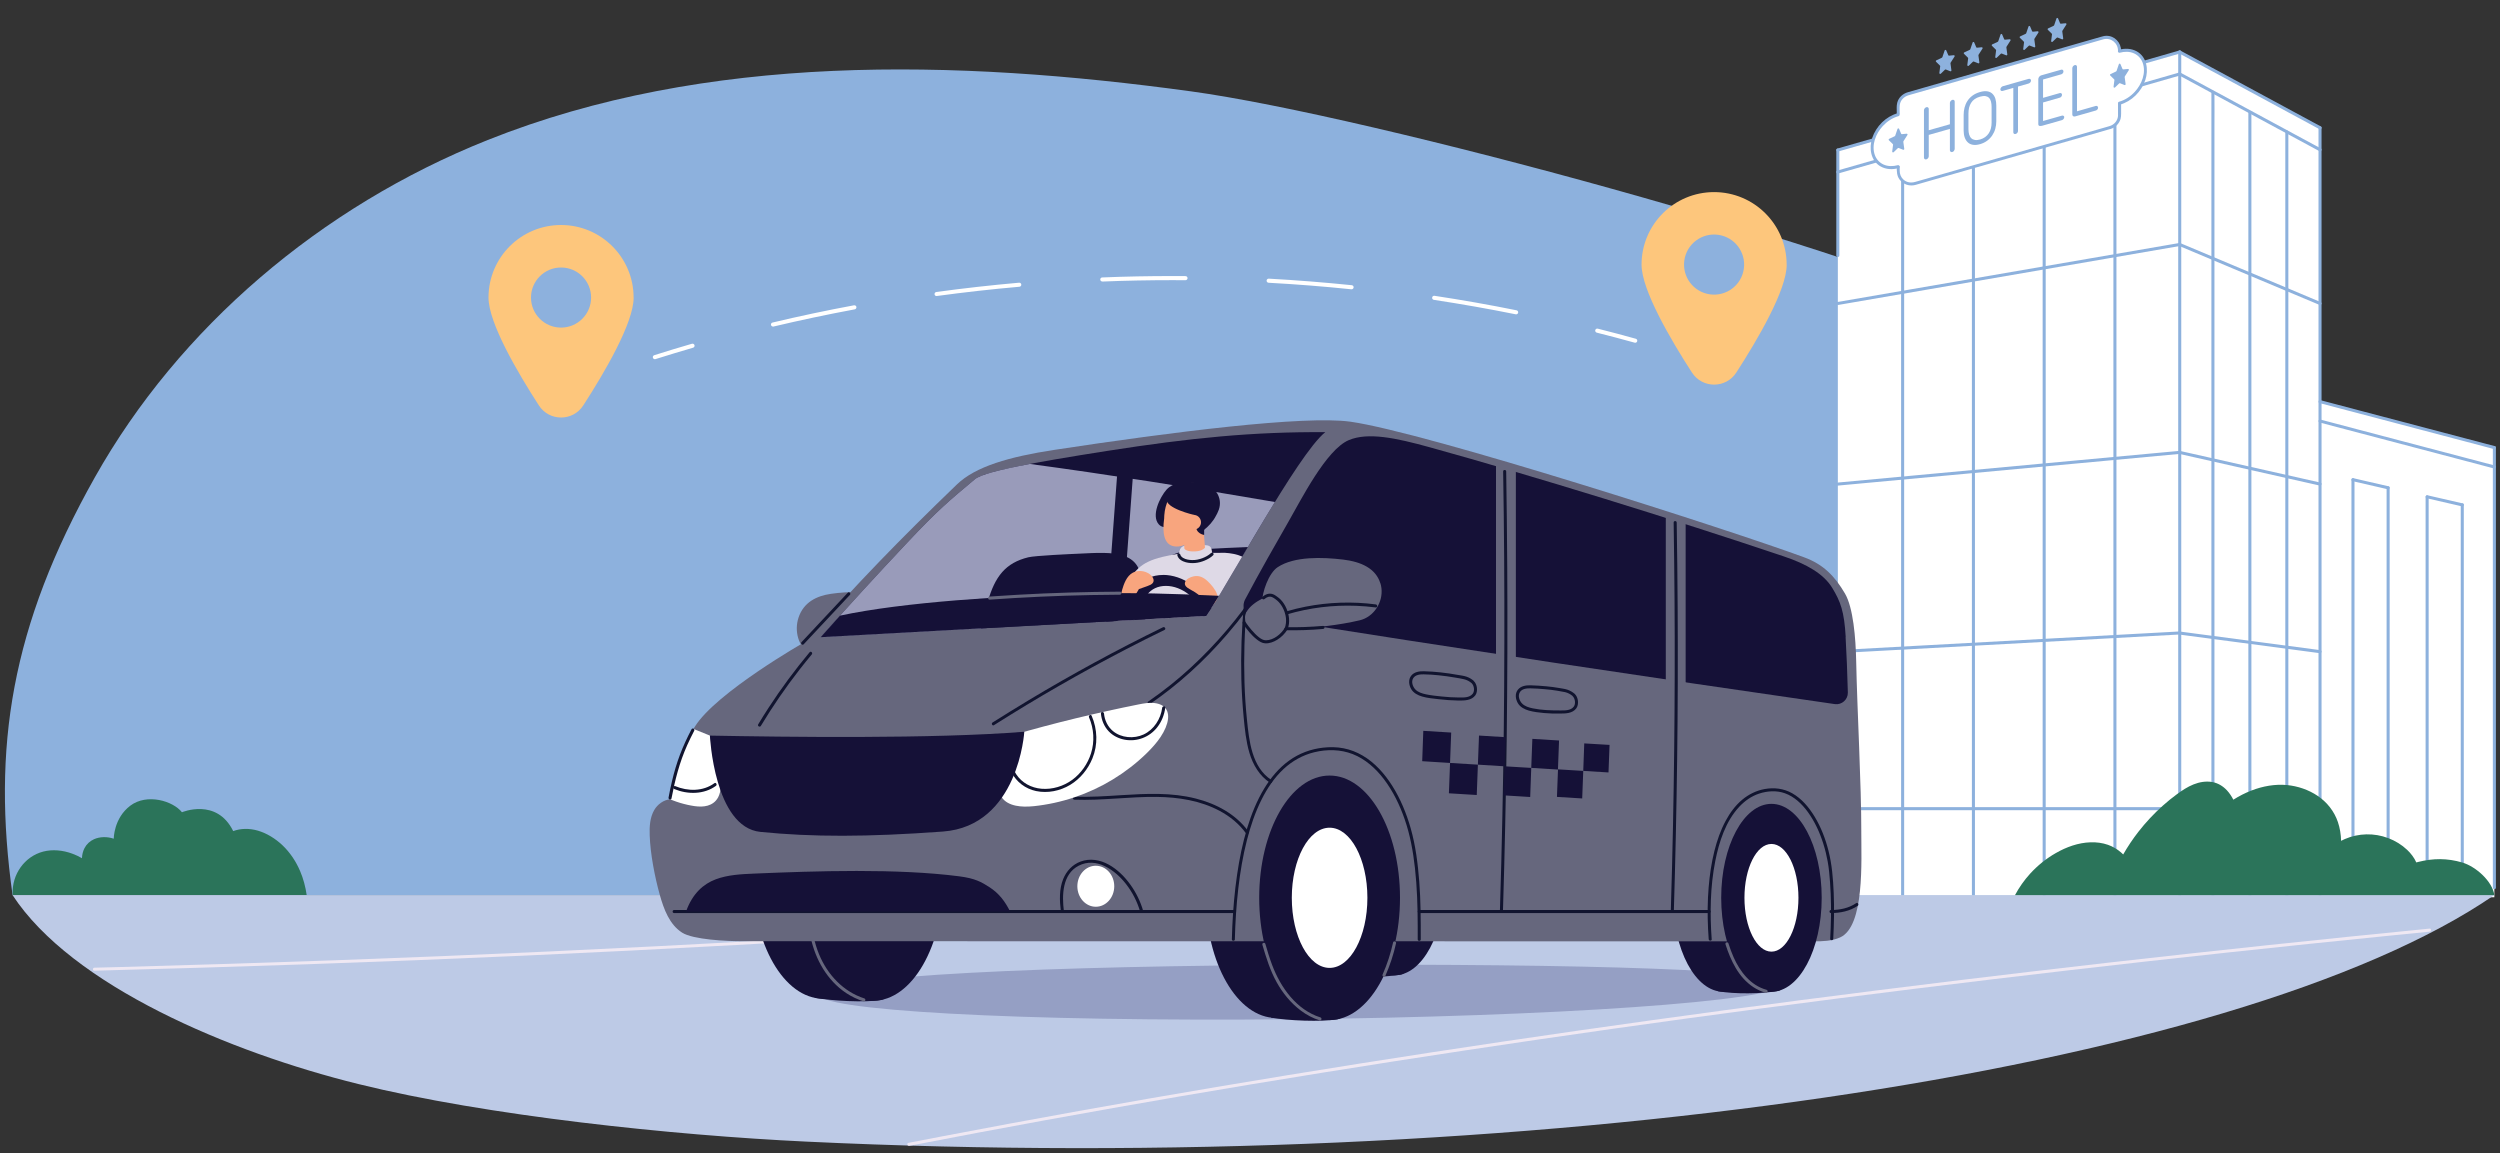
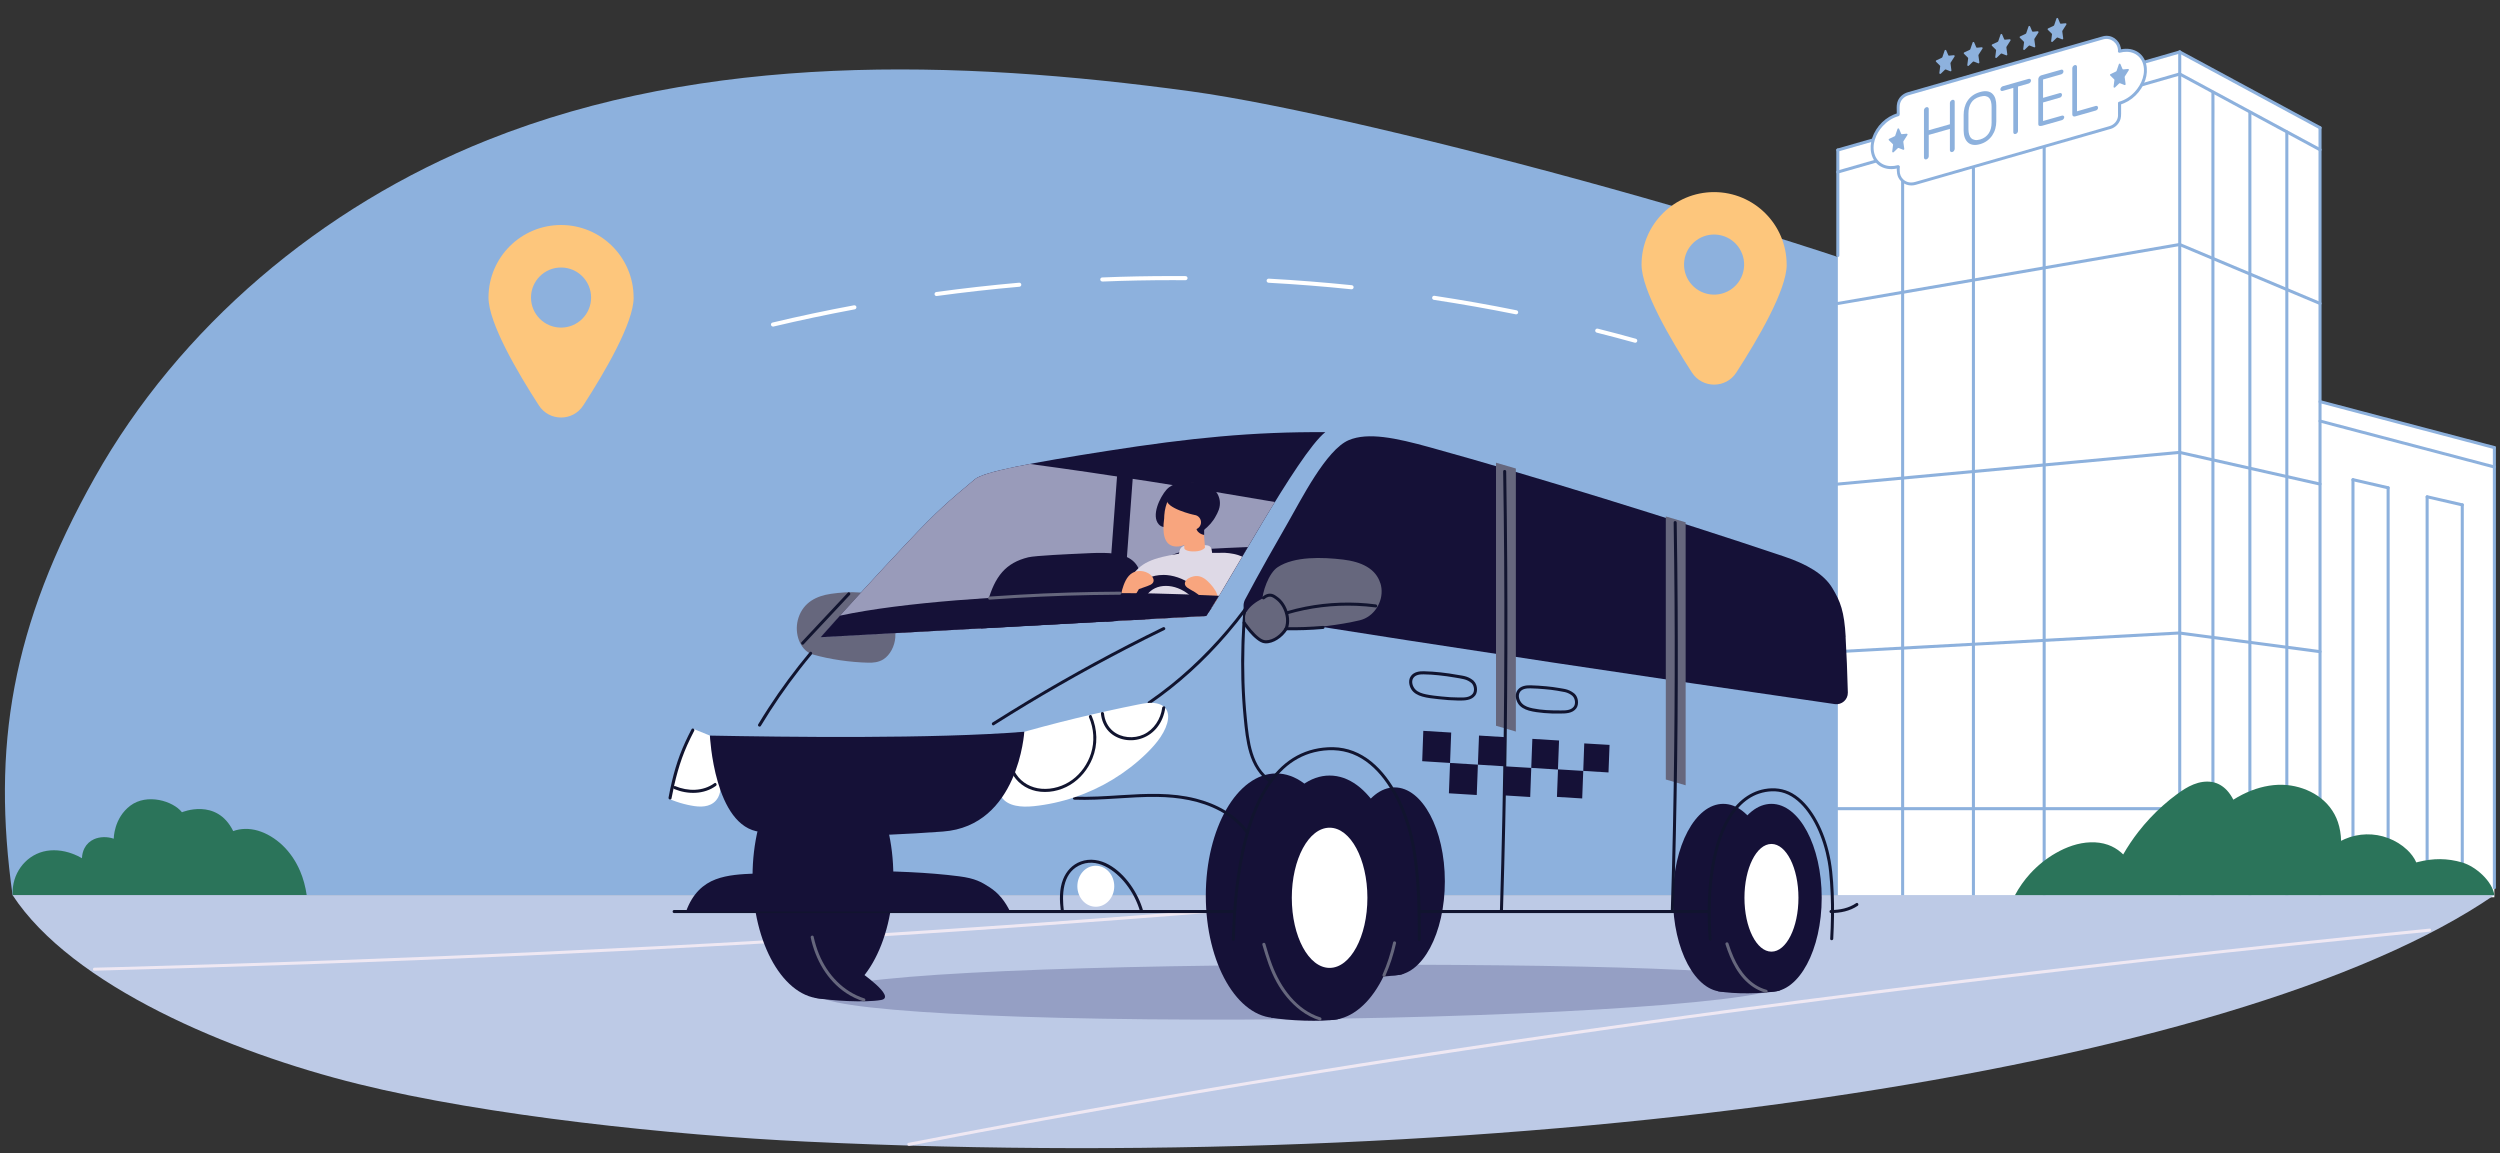
<svg xmlns="http://www.w3.org/2000/svg" id="Layer_1" data-name="Layer 1" viewBox="0 0 500 230.67">
  <rect x="0" y="0" width="500" height="230.67" fill="#333333" stroke="none" />
  <defs>
    <style>      .cls-1 {        fill: #959fc4;      }      .cls-2 {        fill: #ded9e6;      }      .cls-3 {        fill: #bdcae6;      }      .cls-4 {        fill: #11142f;      }      .cls-5 {        fill: #151137;      }      .cls-6 {        fill: #2b745a;      }      .cls-7 {        fill: #8db1dd;      }      .cls-8 {        fill: #66677d;      }      .cls-9 {        fill: #fff;      }      .cls-10 {        fill: #999bba;      }      .cls-11 {        fill: #fdc67c;      }      .cls-12 {        fill: #f8a57e;      }      .cls-13 {        fill: #efe8f3;      }    </style>
  </defs>
  <g>
    <path class="cls-7" d="M2.51,179.02c-4.13-29.51-.3-53.78,16.48-83.59,16.78-29.81,45.02-54.05,78.55-67.43,43.7-17.43,93.53-16.18,140.66-9.73,35.74,4.89,133.77,31.49,165.72,46.97,59.85,29,60.03,73.27,77.52,113.78H2.51Z" />
    <path class="cls-6" d="M60,174.17c-.81-1.89-1.98-3.67-3.52-5.13-1.41-1.33-3.1-2.38-4.9-2.91-1.7-.49-3.42-.47-4.94.09-3.3-6.72-10.25-3.77-10.25-3.77-1.78-2.26-6.98-3.83-10.32-1.32-3.34,2.52-3.32,6.61-3.32,6.61-1.33-.45-2.78-.41-3.94.1-.82.37-1.49.98-1.9,1.77-.32.61-.49,1.31-.52,2.03-.62-.36-1.26-.66-1.91-.9-1.94-.72-4.01-.9-5.85-.42-1.86.49-3.43,1.63-4.5,3.13-1.08,1.5-1.68,3.38-1.6,5.37,0,.07,0,.13,0,.2h58.81c-.24-1.64-.66-3.28-1.34-4.86Z" />
    <g>
      <polygon class="cls-9" points="464 179.45 435.95 179.45 435.95 10.4 464 25.56 464 179.45" />
      <polygon class="cls-9" points="498.87 179.45 464 179.45 464 80.32 498.87 89.52 498.87 179.45" />
      <polygon class="cls-9" points="367.57 179.45 435.95 179.45 435.95 10.4 367.57 30.01 367.57 179.45" />
      <path class="cls-7" d="M463.7,25.56v153.46c0,.39.61.4.61,0V25.56c0-.39-.61-.4-.61,0h0Z" />
      <path class="cls-7" d="M498.57,89.52v88.01c0,.39.61.4.61,0v-88.01c0-.39-.61-.4-.61,0h0Z" />
      <path class="cls-7" d="M435.64,10.4v168.63c0,.39.61.4.61,0V10.4c0-.39-.61-.4-.61,0h0Z" />
-       <path class="cls-7" d="M422.68,14.14c0,1.48,0,2.96,0,4.43v11.96c0,5.93,0,11.87,0,17.8v91.6c0,6.26,0,12.53,0,18.79v13.61c0,2.13-.03,4.27,0,6.4,0,.09,0,.19,0,.28,0,.39.61.4.61,0,0-1.48,0-2.96,0-4.43v-11.96c0-5.93,0-11.87,0-17.8V53.23c0-6.26,0-12.53,0-18.79v-13.61c0-2.13.03-4.27,0-6.4,0-.09,0-.19,0-.28,0-.39-.61-.4-.61,0h0Z" />
      <path class="cls-7" d="M408.53,18.57v160.46c0,.39.61.4.61,0V18.57c0-.39-.61-.4-.61,0h0Z" />
      <path class="cls-7" d="M394.38,22.38v156.65c0,.39.61.4.61,0V22.38c0-.39-.61-.4-.61,0h0Z" />
      <path class="cls-7" d="M442.28,18.57c0,1.48,0,2.96,0,4.43v153.76c0,2.13-.03,4.27,0,6.4,0,.09,0,.19,0,.28,0,.39.61.4.61,0,0-1.48,0-2.96,0-4.43V25.25c0-2.13.03-4.27,0-6.4,0-.09,0-.19,0-.28,0-.39-.61-.4-.61,0h0Z" />
      <path class="cls-7" d="M449.67,22.5v160.46c0,.39.61.4.61,0V22.5c0-.39-.61-.4-.61,0h0Z" />
      <path class="cls-7" d="M457.06,26.39v156.51c0,.39.61.4.61,0V26.39c0-.39-.61-.4-.61,0h0Z" />
      <path class="cls-7" d="M380.22,26.29v152.73c0,.39.61.4.61,0V26.29c0-.39-.61-.4-.61,0h0Z" />
      <path class="cls-7" d="M463.92,80.62c4.53,1.19,9.06,2.39,13.59,3.58s9.06,2.39,13.59,3.58c2.56.68,5.12,1.35,7.68,2.03.38.1.54-.49.16-.59-4.53-1.19-9.06-2.39-13.59-3.58-4.53-1.19-9.06-2.39-13.59-3.58-2.56-.68-5.12-1.35-7.68-2.03-.38-.1-.54.49-.16.59h0Z" />
      <path class="cls-7" d="M463.92,84.5c4.53,1.19,9.06,2.39,13.59,3.58s9.06,2.39,13.59,3.58c2.56.68,5.12,1.35,7.68,2.03.38.1.54-.49.16-.59-4.53-1.19-9.06-2.39-13.59-3.58-4.53-1.19-9.06-2.39-13.59-3.58-2.56-.68-5.12-1.35-7.68-2.03-.38-.1-.54.49-.16.59h0Z" />
      <path class="cls-7" d="M485.35,99.65c2.34.54,4.69,1.08,7.03,1.62.38.09.55-.5.16-.59l-7.03-1.62c-.38-.09-.55.5-.16.59h0Z" />
      <path class="cls-7" d="M470.51,96.23c2.34.54,4.69,1.08,7.03,1.62.38.09.55-.5.16-.59-2.34-.54-4.69-1.08-7.03-1.62-.38-.09-.55.5-.16.59h0Z" />
      <path class="cls-7" d="M435.79,10.66c3.65,1.97,7.29,3.94,10.94,5.91,3.65,1.97,7.29,3.94,10.94,5.91,2.06,1.11,4.12,2.23,6.19,3.34.35.19.66-.34.31-.53-3.65-1.97-7.29-3.94-10.94-5.91-3.65-1.97-7.29-3.94-10.94-5.91-2.06-1.11-4.12-2.23-6.19-3.34-.35-.19-.66.34-.31.53h0Z" />
      <path class="cls-7" d="M435.79,15.06c3.65,1.97,7.29,3.94,10.94,5.91,3.65,1.97,7.29,3.94,10.94,5.91,2.06,1.11,4.12,2.23,6.19,3.34.35.19.66-.34.31-.53-3.65-1.97-7.29-3.94-10.94-5.91s-7.29-3.94-10.94-5.91c-2.06-1.11-4.12-2.23-6.19-3.34-.35-.19-.66.34-.31.53h0Z" />
      <path class="cls-7" d="M435.86,10.1c-4.44,1.27-8.88,2.55-13.32,3.82-4.46,1.28-8.92,2.56-13.39,3.84-4.44,1.27-8.88,2.55-13.32,3.82s-8.88,2.55-13.32,3.82c-4.46,1.28-8.92,2.56-13.39,3.84-.55.16-1.09.31-1.64.47-.38.11-.22.7.16.59,4.44-1.27,8.88-2.55,13.32-3.82,4.46-1.28,8.92-2.56,13.39-3.84,4.44-1.27,8.88-2.55,13.32-3.82s8.88-2.55,13.32-3.82c4.46-1.28,8.92-2.56,13.39-3.84.55-.16,1.09-.31,1.64-.47.38-.11.22-.7-.16-.59h0Z" />
      <path class="cls-7" d="M435.86,14.5c-4.44,1.27-8.88,2.55-13.32,3.82-4.46,1.28-8.92,2.56-13.39,3.84-4.44,1.27-8.88,2.55-13.32,3.82-4.44,1.27-8.88,2.55-13.32,3.82-4.46,1.28-8.92,2.56-13.39,3.84-.55.16-1.09.31-1.64.47-.38.11-.22.7.16.59,4.44-1.27,8.88-2.55,13.32-3.82,4.46-1.28,8.92-2.56,13.39-3.84,4.44-1.27,8.88-2.55,13.32-3.82,4.44-1.27,8.88-2.55,13.32-3.82,4.46-1.28,8.92-2.56,13.39-3.84.55-.16,1.09-.31,1.64-.47.38-.11.22-.7-.16-.59h0Z" />
      <path class="cls-7" d="M367.87,51.1v-21.09c0-.39-.61-.4-.61,0v21.09c0,.39.61.4.61,0h0Z" />
      <g>
        <path class="cls-9" d="M422,25.51l-39.05,11.2c-1.67.48-3.33-.77-3.33-2.51v-12.92c0-1.16.77-2.19,1.89-2.51l39.05-11.2c1.67-.48,3.33.77,3.33,2.51v12.92c0,1.16-.77,2.19-1.89,2.51Z" />
        <path class="cls-7" d="M421.92,25.22c-.67.19-1.35.39-2.02.58-1.74.5-3.48,1-5.22,1.5-2.41.69-4.82,1.38-7.23,2.08-2.66.76-5.32,1.53-7.98,2.29-2.51.72-5.03,1.44-7.54,2.16-1.96.56-3.92,1.12-5.88,1.69l-3.01.86c-.87.25-1.77.12-2.43-.54-.45-.45-.67-1.05-.67-1.68,0-.23,0-.45,0-.68v-10.76c0-.55-.05-1.13.01-1.68.11-1.01.85-1.73,1.8-2l1.05-.3c1.52-.44,3.04-.87,4.56-1.31,2.28-.65,4.56-1.31,6.84-1.96,2.64-.76,5.27-1.51,7.91-2.27l7.76-2.23c2.13-.61,4.27-1.22,6.4-1.84l3.82-1.1c.19-.05.38-.11.57-.16,1.51-.42,2.94.73,2.94,2.27,0,1.96,0,3.93,0,5.89v6.64c0,.18,0,.36,0,.54-.08.94-.76,1.73-1.66,2-.38.11-.22.71.16.59.96-.29,1.73-1.04,2.01-2.02.09-.34.11-.68.11-1.02v-10.47c0-.71,0-1.43,0-2.14,0-1.62-1.28-3-2.93-2.99-.42,0-.8.12-1.19.23-.46.13-.93.27-1.39.4-1.73.5-3.46.99-5.19,1.49-2.42.69-4.83,1.39-7.25,2.08-2.7.77-5.4,1.55-8.1,2.32-2.55.73-5.11,1.47-7.66,2.2-1.98.57-3.97,1.14-5.95,1.71-.99.28-1.98.57-2.97.85-1.04.3-1.88,1.05-2.15,2.12-.16.63-.09,1.34-.09,1.98v10.87c0,.88,0,1.73.55,2.48.75,1.03,2.04,1.43,3.25,1.08.31-.09.62-.18.93-.27,1.48-.43,2.97-.85,4.45-1.28,2.3-.66,4.6-1.32,6.9-1.98,2.66-.76,5.33-1.53,7.99-2.29,2.64-.76,5.27-1.51,7.91-2.27,2.15-.62,4.31-1.24,6.46-1.85l3.82-1.1c.17-.05.33-.1.5-.14.38-.11.22-.7-.16-.59Z" />
        <path class="cls-9" d="M384.82,26.72c0,2.87-2.33,5.83-5.2,6.62-2.87.78-5.2-.92-5.2-3.79s2.33-5.83,5.2-6.62c2.87-.78,5.2.92,5.2,3.79Z" />
        <path class="cls-7" d="M379.54,33.04c-.93.25-1.95.27-2.84-.14-.8-.36-1.42-1.04-1.72-1.86-.74-2.02.18-4.32,1.57-5.82.85-.93,1.93-1.65,3.15-1.99.38-.11.22-.7-.16-.59-2.37.66-4.31,2.62-5.09,4.93-.69,2.04-.33,4.59,1.69,5.73,1.09.61,2.38.65,3.57.33.38-.1.22-.69-.16-.59h0Z" />
        <path class="cls-9" d="M418.69,16.86c0-2.87,2.33-5.83,5.2-6.62,2.87-.78,5.2.92,5.2,3.79s-2.33,5.83-5.2,6.62c-2.87.78-5.2-.92-5.2-3.79Z" />
        <path class="cls-7" d="M423.97,10.54c.93-.25,1.95-.27,2.84.14.8.36,1.42,1.04,1.72,1.86.74,2.02-.18,4.32-1.57,5.82-.85.93-1.93,1.65-3.15,1.99-.38.11-.22.7.16.59,2.37-.66,4.31-2.62,5.09-4.93.69-2.04.33-4.59-1.69-5.73-1.09-.61-2.38-.65-3.57-.33-.38.1-.22.69.16.59h0Z" />
        <g>
          <path class="cls-7" d="M390.81,30.16c-.09.12-.2.2-.34.24-.12.04-.24.02-.34-.05-.1-.07-.15-.17-.15-.3v-4.27l-4.23,1.2v4.27c0,.13-.05.26-.14.38-.09.12-.2.2-.34.24-.13.04-.25.02-.34-.05-.09-.07-.14-.17-.14-.31v-9.46c0-.12.05-.25.14-.37.09-.12.2-.2.34-.24.13-.04.25-.02.34.05.09.07.14.17.14.29v4.27l4.23-1.2v-4.27c0-.12.05-.25.15-.37.1-.12.21-.2.34-.24.12-.04.23-.02.33.05.1.07.14.17.14.29v9.46c0,.13-.05.26-.14.38Z" />
          <path class="cls-7" d="M396.01,28.83c-.55.16-1.02.2-1.43.13-.41-.07-.75-.23-1.02-.49-.27-.25-.48-.58-.62-.98-.14-.4-.21-.86-.21-1.36v-3.15c0-.5.06-.98.18-1.46.12-.47.31-.92.57-1.32.26-.41.6-.76,1.01-1.07.41-.31.92-.55,1.51-.72.58-.17,1.08-.21,1.49-.14.41.07.75.24,1.01.5.26.26.46.59.58.99.12.41.18.86.18,1.36v3.15c0,.51-.07,1-.2,1.48-.13.48-.34.92-.61,1.33-.27.41-.61.76-1.02,1.07-.41.3-.88.53-1.43.69ZM396.01,19.33c-.43.12-.79.29-1.09.5-.29.21-.53.46-.71.76-.18.29-.31.62-.4.97-.08.36-.12.74-.12,1.14v3.15c0,.4.05.76.14,1.06.09.3.23.55.42.73.19.19.43.3.73.35.29.05.63.02,1.03-.09.39-.11.74-.28,1.03-.49.29-.22.53-.47.72-.76.19-.29.33-.62.42-.97.09-.36.14-.74.14-1.14v-3.15c0-.4-.04-.76-.12-1.07-.08-.31-.21-.56-.4-.75-.18-.19-.42-.3-.71-.35-.29-.05-.65,0-1.07.11Z" />
          <path class="cls-7" d="M402.66,17.58l-2.1.6c-.14.04-.26.03-.35-.03-.09-.06-.14-.15-.14-.28,0-.11.05-.22.14-.36.1-.13.21-.22.34-.26l5.16-1.47c.13-.04.25-.03.35.04.1.06.14.16.14.3,0,.12-.05.24-.14.36-.1.11-.21.19-.35.23l-2.11.6v8.88c0,.13-.04.26-.13.37-.09.12-.2.19-.33.23-.13.04-.25.03-.34-.04-.1-.06-.14-.16-.14-.3v-8.88Z" />
          <path class="cls-7" d="M412.85,23.41c0,.14-.05.27-.14.39-.09.12-.2.19-.34.23l-3.9,1.11c-.22.06-.41.08-.57.04-.16-.04-.24-.16-.24-.38v-8.97c0-.15.06-.31.17-.46.11-.15.25-.25.42-.3l3.98-1.13c.13-.04.24-.02.33.05.09.07.13.17.13.31,0,.12-.04.24-.13.35-.09.11-.2.18-.33.22l-3.62,1.03v3.67l3.33-.95c.12-.04.23-.02.32.04.09.06.14.16.14.29s-.04.26-.13.37c-.09.11-.2.19-.33.22l-3.33.95v3.71l3.77-1.07c.12-.04.23-.02.33.04.1.06.14.15.14.26Z" />
          <path class="cls-7" d="M419.62,21.51c0,.13-.04.26-.13.37-.09.11-.19.18-.32.22l-4.14,1.18c-.15.04-.29.03-.4-.04-.11-.07-.17-.19-.17-.35v-9.26c0-.12.05-.25.14-.37.1-.12.21-.2.34-.24.13-.04.24-.02.33.05.09.07.13.17.13.29v8.9l3.75-1.07c.12-.03.22-.02.31.04.09.06.14.15.14.28Z" />
        </g>
        <g>
          <path class="cls-7" d="M388.99,13.94l-.83.8c-.12.11-.31.02-.29-.15l.17-1.33c0-.05-.01-.11-.05-.14l-.78-.77c-.08-.08-.06-.23.05-.28l1.12-.53s.07-.06.09-.1l.46-1.35c.05-.15.26-.16.32-.01l.4.95c.03.07.1.11.17.1l.93-.09c.14-.01.24.14.16.26l-.79,1.24s-.03.08-.03.12l.19,1.41c.02.13-.11.23-.23.18l-.88-.35c-.06-.03-.14-.01-.18.04Z" />
          <path class="cls-7" d="M394.58,12.35l-.83.8c-.12.11-.31.02-.29-.15l.17-1.33c0-.05-.01-.11-.05-.14l-.78-.77c-.09-.08-.06-.23.05-.28l1.12-.53s.07-.06.09-.1l.46-1.35c.05-.15.26-.16.32-.01l.4.95c.03.07.1.11.17.1l.93-.09c.14-.01.24.14.16.26l-.79,1.24s-.03.08-.03.12l.19,1.41c.02.13-.11.23-.23.18l-.88-.35c-.06-.03-.14-.01-.18.04Z" />
          <path class="cls-7" d="M400.17,10.75l-.83.8c-.12.11-.31.02-.29-.15l.17-1.33c0-.05-.01-.11-.05-.14l-.78-.77c-.08-.08-.06-.23.05-.28l1.12-.53s.07-.06.09-.1l.46-1.35c.05-.15.26-.16.32-.01l.4.95c.03.07.1.11.17.1l.93-.09c.14-.01.24.14.16.26l-.79,1.24s-.03.08-.03.12l.19,1.41c.02.13-.11.23-.23.18l-.88-.35c-.06-.03-.14-.01-.18.04Z" />
          <path class="cls-7" d="M405.76,9.15l-.83.8c-.12.11-.31.02-.29-.15l.17-1.33c0-.05-.01-.11-.05-.14l-.78-.77c-.09-.08-.06-.23.05-.28l1.12-.53s.07-.06.09-.1l.46-1.35c.05-.15.26-.16.32-.01l.4.95c.03.07.1.11.17.1l.93-.09c.14-.01.24.14.16.26l-.79,1.24s-.03.08-.03.12l.19,1.41c.02.13-.11.23-.23.18l-.88-.35c-.06-.03-.14-.01-.18.04Z" />
          <path class="cls-7" d="M411.35,7.55l-.83.8c-.12.11-.31.02-.29-.15l.17-1.33c0-.05-.01-.11-.05-.14l-.78-.77c-.08-.08-.06-.23.05-.28l1.12-.53s.07-.06.09-.1l.46-1.35c.05-.15.26-.16.32-.01l.4.95c.03.07.1.11.17.1l.93-.09c.14-.01.24.14.16.26l-.79,1.24s-.03.08-.03.12l.19,1.41c.02.13-.11.23-.23.18l-.88-.35c-.06-.03-.14-.01-.18.04Z" />
        </g>
        <path class="cls-7" d="M423.83,16.69l-.83.8c-.12.11-.31.02-.29-.15l.17-1.33c0-.05-.01-.11-.05-.14l-.78-.77c-.08-.08-.06-.23.05-.28l1.12-.53s.07-.06.09-.1l.46-1.35c.05-.15.26-.16.32-.01l.4.95c.03.07.1.11.17.1l.93-.09c.14-.01.24.14.16.26l-.79,1.24s-.03.08-.03.12l.19,1.41c.02.13-.11.23-.23.18l-.88-.35c-.06-.03-.14-.01-.18.04Z" />
        <path class="cls-7" d="M379.56,29.64l-.83.8c-.12.11-.31.02-.29-.15l.17-1.33c0-.05-.01-.11-.05-.14l-.78-.77c-.08-.08-.06-.23.05-.28l1.12-.53s.07-.06.09-.1l.46-1.35c.05-.15.26-.16.32-.01l.4.95c.03.07.1.11.17.1l.93-.09c.14-.01.24.14.16.26l-.79,1.24s-.03.08-.03.12l.19,1.41c.02.13-.11.23-.23.18l-.88-.35c-.06-.03-.14-.01-.18.04Z" />
      </g>
      <path class="cls-7" d="M367.57,130.63c8.92-.49,17.83-.97,26.75-1.46,8.87-.48,17.74-.97,26.61-1.45,5-.27,10.01-.54,15.01-.82.39-.02.39-.63,0-.61-8.92.49-17.83.97-26.75,1.46-8.87.48-17.74.97-26.61,1.45-5,.27-10.01.54-15.01.82-.39.02-.39.63,0,.61h0Z" />
      <path class="cls-7" d="M367.57,162.04h68.38c.39,0,.4-.61,0-.61h-68.38c-.39,0-.4.61,0,.61h0Z" />
      <path class="cls-7" d="M367.57,97.12c8.93-.83,17.85-1.66,26.78-2.48,8.88-.82,17.76-1.65,26.64-2.47,4.98-.46,9.97-.92,14.95-1.39.39-.04.39-.65,0-.61-8.93.83-17.85,1.66-26.78,2.48-8.88.82-17.76,1.65-26.64,2.47-4.98.46-9.97.92-14.95,1.39-.39.04-.39.65,0,.61h0Z" />
      <path class="cls-7" d="M367.65,60.99c8.93-1.54,17.86-3.08,26.79-4.62,8.88-1.53,17.77-3.06,26.65-4.6,4.98-.86,9.96-1.72,14.94-2.58.39-.07.22-.66-.16-.59-8.93,1.54-17.86,3.08-26.79,4.62-8.88,1.53-17.77,3.06-26.65,4.6-4.98.86-9.96,1.72-14.94,2.58-.39.07-.22.66.16.59h0Z" />
      <path class="cls-7" d="M464,130.02c-3.65-.48-7.3-.97-10.95-1.45-3.65-.48-7.3-.97-10.95-1.45-2.05-.27-4.1-.54-6.16-.82-.17-.02-.3.16-.31.31,0,.18.14.28.31.31,3.65.48,7.3.97,10.95,1.45,3.65.48,7.3.97,10.95,1.45,2.05.27,4.1.54,6.16.82.17.02.3-.16.31-.31,0-.18-.14-.28-.31-.31h0Z" />
      <path class="cls-7" d="M464,161.43h-28.06c-.39,0-.4.61,0,.61h28.06c.39,0,.4-.61,0-.61h0Z" />
      <path class="cls-7" d="M477.63,173.27h-7.03c-.39,0-.4.61,0,.61h7.03c.39,0,.4-.61,0-.61h0Z" />
      <path class="cls-7" d="M492.46,173.27h-7.03c-.39,0-.4.61,0,.61h7.03c.39,0,.4-.61,0-.61h0Z" />
      <path class="cls-7" d="M464.09,96.52c-3.65-.82-7.3-1.65-10.95-2.47s-7.3-1.65-10.95-2.47c-2.06-.46-4.11-.93-6.17-1.39-.38-.09-.55.5-.16.59,3.65.82,7.3,1.65,10.95,2.47,3.65.82,7.3,1.65,10.95,2.47l6.17,1.39c.38.09.55-.5.16-.59h0Z" />
      <path class="cls-7" d="M464.09,60.4c-3.64-1.53-7.28-3.06-10.92-4.59-3.66-1.54-7.31-3.07-10.97-4.61-2.06-.86-4.11-1.73-6.17-2.59-.15-.06-.34.07-.38.21-.05.18.06.31.21.38,3.64,1.53,7.28,3.06,10.92,4.59,3.66,1.54,7.31,3.07,10.97,4.61,2.06.86,4.11,1.73,6.17,2.59.15.06.34-.07.38-.21.05-.18-.06-.31-.21-.38h0Z" />
      <path class="cls-7" d="M470.29,95.94v77.64c0,.39.61.4.61,0v-77.64c0-.39-.61-.4-.61,0h0Z" />
      <path class="cls-7" d="M492.15,100.97v72.61c0,.39.61.4.61,0v-72.61c0-.39-.61-.4-.61,0h0Z" />
      <path class="cls-7" d="M477.32,97.56v76.02c0,.39.61.4.61,0v-76.02c0-.39-.61-.4-.61,0h0Z" />
      <path class="cls-7" d="M485.12,99.38v74.2c0,.39.61.4.61,0v-74.2c0-.39-.61-.4-.61,0h0Z" />
    </g>
  </g>
  <path class="cls-3" d="M2.51,179.02c11.86,18.12,43.36,31.4,69.13,37.78,25.77,6.38,63.05,10.26,89.57,11.52,144.25,6.88,286.18-13.89,337.66-49.31H2.51Z" />
  <path class="cls-1" d="M354.69,198.06c-11.78,3.38-63.53,6-115.58,5.86-52.05-.14-84.7-3-72.92-6.38,11.78-3.38,63.09-4.75,115.14-4.6,52.05.14,85.14,1.74,73.36,5.12Z" />
  <path class="cls-13" d="M181.84,229.17c18.1-3.52,36.24-6.82,54.41-9.94,18.89-3.24,37.82-6.28,56.78-9.15,19.84-3,39.71-5.81,59.59-8.44,20.46-2.71,40.95-5.24,61.46-7.62,21.23-2.46,42.48-4.74,63.75-6.88,2.7-.27,5.39-.54,8.09-.81.39-.04.39-.65,0-.61-21.46,2.12-42.9,4.39-64.32,6.82-20.69,2.36-41.36,4.87-62.01,7.56-19.67,2.57-39.33,5.3-58.95,8.21-19.15,2.84-38.26,5.87-57.35,9.09-18.36,3.1-36.68,6.39-54.96,9.89-2.21.42-4.43.85-6.64,1.28-.39.08-.22.67.16.59h0Z" />
  <path class="cls-13" d="M18.88,194.14c14.21-.37,28.42-.8,42.63-1.29,14.27-.5,28.55-1.06,42.82-1.7,14.31-.64,28.62-1.36,42.93-2.15,14.53-.81,29.06-1.7,43.59-2.67,14.87-1,29.73-2.08,44.58-3.25,1.91-.15,3.83-.3,5.74-.46.39-.03.39-.64,0-.61-14.9,1.2-29.81,2.31-44.73,3.33-14.63,1-29.27,1.92-43.91,2.76-14.33.82-28.66,1.55-42.99,2.21-14.21.65-28.42,1.24-42.63,1.75-14.2.51-28.4.95-42.6,1.34-1.81.05-3.61.1-5.42.14-.39.01-.4.62,0,.61h0Z" />
  <g>
    <g>
      <ellipse class="cls-5" cx="269.28" cy="176.27" rx="10.05" ry="18.79" />
      <path class="cls-5" d="M268.25,194.96c3.34.6,8.68.52,11.9-.04,3.23-.56-5-5.66-5-5.66h-6.95l.05,5.71Z" />
      <ellipse class="cls-5" cx="278.92" cy="176.27" rx="10.05" ry="18.79" />
    </g>
    <ellipse class="cls-5" cx="344.65" cy="179.56" rx="10.05" ry="18.79" />
    <path class="cls-5" d="M343.62,198.25c3.34.6,8.68.52,11.9-.04,3.23-.56-5-5.66-5-5.66h-6.95l.05,5.71Z" />
    <path class="cls-8" d="M159.46,124.49c-.49,2.83.84,5.75,3.12,6.41,3.34.97,7.52,1.56,11.1,1.64.98.02,2.03-.08,2.97-.66,1.39-.86,2.28-2.69,2.41-4.37.18-2.28-.66-6.06-2.05-7.23-2.6-2.21-7.28-2.02-10.78-1.52-2.96.42-5.52,1.72-6.53,4.77-.1.31-.18.63-.24.97Z" />
    <ellipse class="cls-5" cx="164.59" cy="175.28" rx="14.08" ry="24.45" />
    <path class="cls-5" d="M162.92,199.56c3.34.6,10.07,1,13.29.44,3.23-.56-4.46-5.81-4.46-5.81h-6.95l-1.88,5.37Z" />
-     <ellipse class="cls-5" cx="174.64" cy="175.7" rx="14.08" ry="24.45" />
    <path class="cls-8" d="M162.14,187.5c.93,4.38,3.29,8.58,7.08,11.1,1.08.72,2.25,1.27,3.48,1.67.38.12.54-.47.16-.59-4.22-1.36-7.37-4.77-9.04-8.8-.47-1.14-.83-2.33-1.09-3.54-.08-.39-.67-.22-.59.16h0Z" />
    <ellipse class="cls-5" cx="255.24" cy="179.14" rx="14.08" ry="24.45" />
    <path class="cls-5" d="M254.2,203.53c3.34.6,10.07.89,13.29.33,3.23-.56-4.46-5.81-4.46-5.81h-6.95l-1.88,5.48Z" />
-     <path class="cls-8" d="M372.26,166.38c.02-9.3-.83-24.48-1.02-34.03-.09-4.81-.6-10.84-2.25-13.65-2.05-3.5-4.33-5.83-8.14-7.23-14.72-5.43-75.79-25.03-90.76-27.13-9.23-1.29-35.78,2.06-59.19,5.63-9.07,1.38-15.81,3.34-19.51,6.91-11.73,11.29-19.51,19.37-30.36,31.47,0,0-17.86,10.16-22.07,17-2.71,4.41-4.11,9.38-4.96,14.51-1.27.12-2.49,1-3.15,2.14-.87,1.5-.97,3.31-.91,5.04.12,3.72,1.01,8.31,2.01,11.9.81,2.9,1.95,5.98,4.48,7.59,2.16,1.38,8.79,1.74,12.48,1.71h0c.44,0,.89,0,1.32,0,75.52,0,136.98.02,212.5.03,1.8,0,3.65-.05,5.3-.79,4.93-2.22,4.22-15.38,4.23-21.1Z" />
    <path class="cls-4" d="M229.97,140.82c2.83-1.94,5.52-4.07,8.07-6.37,2.62-2.36,5.08-4.9,7.39-7.58,1.33-1.54,2.6-3.13,3.82-4.76.24-.32-.3-.62-.53-.31-2.12,2.84-4.42,5.55-6.87,8.1-2.38,2.48-4.92,4.82-7.6,6.98-1.48,1.19-3.01,2.33-4.58,3.41-.32.22-.02.75.31.53h0Z" />
    <path class="cls-4" d="M228.63,182.16c-.54-1.87-1.42-3.66-2.56-5.24-1.15-1.59-2.58-3.03-4.31-3.99-1.72-.96-3.75-1.32-5.64-.62-1.64.6-2.85,1.92-3.49,3.52-.81,2.01-.72,4.3-.46,6.41.05.39.66.39.61,0-.4-3.19-.34-7.38,2.94-9.09,3.57-1.86,7.34.9,9.48,3.65,1.28,1.64,2.25,3.53,2.83,5.53.11.38.7.22.59-.16h0Z" />
    <ellipse class="cls-9" cx="219.16" cy="177.25" rx="3.69" ry="4.1" />
    <path class="cls-4" d="M134.82,182.61h112.1c.39,0,.4-.61,0-.61h-112.1c-.39,0-.4.61,0,.61h0Z" />
    <path class="cls-4" d="M249.71,166.33c-2.52-3.49-6.44-5.58-10.55-6.62-4.86-1.24-9.88-.99-14.84-.68-3.14.2-6.29.42-9.44.3-.39-.01-.39.6,0,.61,5.5.2,10.97-.62,16.47-.56,4.32.05,8.74.74,12.59,2.8,2.04,1.09,3.87,2.58,5.24,4.46.23.32.76.01.53-.31h0Z" />
    <path class="cls-4" d="M248.79,120.67c-.46,5.05-.65,10.12-.52,15.18.07,2.53.22,5.06.46,7.58.23,2.39.47,4.85,1.16,7.16.7,2.36,2,4.58,4.1,5.95.33.22.64-.32.31-.53-3.96-2.57-4.47-7.82-4.91-12.09-.51-4.95-.64-9.93-.5-14.9.08-2.79.25-5.57.5-8.35.04-.39-.58-.39-.61,0h0Z" />
    <ellipse class="cls-5" cx="265.92" cy="179.56" rx="14.08" ry="24.45" />
    <path class="cls-8" d="M252.47,188.94c.76,2.57,1.55,5.15,2.86,7.5,1.21,2.19,2.83,4.17,4.84,5.68,1.13.85,2.39,1.52,3.75,1.95.38.12.54-.47.16-.59-4.78-1.5-7.97-6-9.66-10.5-.52-1.38-.94-2.79-1.35-4.2-.11-.38-.7-.22-.59.16h0Z" />
    <ellipse class="cls-9" cx="265.92" cy="179.56" rx="7.56" ry="14.02" />
    <ellipse class="cls-5" cx="354.29" cy="179.56" rx="10.05" ry="18.79" />
    <path class="cls-8" d="M345.09,188.84c1.06,3.29,2.61,6.63,5.59,8.59.76.5,1.59.88,2.47,1.12.38.1.54-.49.16-.59-3.18-.86-5.31-3.62-6.59-6.51-.4-.9-.73-1.83-1.03-2.77-.12-.37-.71-.21-.59.16h0Z" />
    <ellipse class="cls-9" cx="354.29" cy="179.56" rx="5.4" ry="10.77" />
-     <path class="cls-4" d="M246.97,187.86c.09-3.42.3-6.84.7-10.25.37-3.22.91-6.42,1.71-9.56.72-2.8,1.64-5.56,2.94-8.15,1.13-2.26,2.56-4.39,4.42-6.12,1.73-1.6,3.81-2.77,6.11-3.33,2.53-.62,5.25-.59,7.69.37,2.54.99,4.64,2.9,6.27,5.05,1.81,2.4,3.14,5.14,4.12,7.97,1.1,3.17,1.69,6.46,2.06,9.79.43,3.84.54,7.69.55,11.55,0,.9,0,1.8,0,2.7,0,.39.61.4.61,0,0-3.86,0-7.72-.3-11.57-.28-3.59-.73-7.2-1.72-10.68-.85-2.97-2.04-5.87-3.69-8.48-1.52-2.4-3.47-4.61-5.94-6.05-1.16-.68-2.44-1.18-3.77-1.44-1.35-.27-2.75-.28-4.11-.13-2.45.27-4.8,1.14-6.8,2.59-2.04,1.47-3.67,3.43-4.97,5.57-1.49,2.45-2.56,5.14-3.4,7.87-.94,3.08-1.58,6.24-2.04,9.42-.5,3.41-.79,6.85-.95,10.3-.04.86-.07,1.72-.09,2.58-.01.39.6.39.61,0h0Z" />
+     <path class="cls-4" d="M246.97,187.86c.09-3.42.3-6.84.7-10.25.37-3.22.91-6.42,1.71-9.56.72-2.8,1.64-5.56,2.94-8.15,1.13-2.26,2.56-4.39,4.42-6.12,1.73-1.6,3.81-2.77,6.11-3.33,2.53-.62,5.25-.59,7.69.37,2.54.99,4.64,2.9,6.27,5.05,1.81,2.4,3.14,5.14,4.12,7.97,1.1,3.17,1.69,6.46,2.06,9.79.43,3.84.54,7.69.55,11.55,0,.9,0,1.8,0,2.7,0,.39.61.4.61,0,0-3.86,0-7.72-.3-11.57-.28-3.59-.73-7.2-1.72-10.68-.85-2.97-2.04-5.87-3.69-8.48-1.52-2.4-3.47-4.61-5.94-6.05-1.16-.68-2.44-1.18-3.77-1.44-1.35-.27-2.75-.28-4.11-.13-2.45.27-4.8,1.14-6.8,2.59-2.04,1.47-3.67,3.43-4.97,5.57-1.49,2.45-2.56,5.14-3.4,7.87-.94,3.08-1.58,6.24-2.04,9.42-.5,3.41-.79,6.85-.95,10.3-.04.86-.07,1.72-.09,2.58-.01.39.6.39.61,0Z" />
    <path class="cls-4" d="M342.34,187.86c-.38-5.21-.3-10.53.72-15.67.76-3.84,2.07-7.93,4.8-10.85,1.1-1.17,2.44-2.12,3.97-2.62,1.65-.54,3.49-.66,5.14-.07,1.89.67,3.42,2.14,4.59,3.74,1.39,1.91,2.39,4.1,3.1,6.35.37,1.17.66,2.37.88,3.57.25,1.38.37,2.78.47,4.17.22,3.03.24,6.06.13,9.09-.03.73-.06,1.45-.1,2.18-.02.39.59.39.61,0,.16-3.05.22-6.11.09-9.16-.12-2.84-.34-5.7-1.05-8.46-.6-2.38-1.5-4.72-2.78-6.82-1.12-1.84-2.58-3.59-4.48-4.66-1.7-.96-3.61-1.18-5.51-.84-1.66.3-3.18,1.06-4.47,2.13-1.39,1.16-2.47,2.65-3.32,4.23-1.01,1.88-1.72,3.93-2.24,5.99-.6,2.39-.96,4.84-1.16,7.3-.23,2.75-.25,5.51-.12,8.27.03.71.08,1.41.13,2.11.03.39.64.39.61,0h0Z" />
    <path class="cls-4" d="M366.2,182.61c1.86,0,3.78-.39,5.34-1.45.32-.22.02-.75-.31-.53-1.48,1.01-3.27,1.37-5.03,1.37-.39,0-.4.61,0,.61h0Z" />
    <path class="cls-4" d="M283.84,182.61h57.99c.39,0,.4-.61,0-.61h-57.99c-.39,0-.4.61,0,.61h0Z" />
    <path class="cls-9" d="M233.14,145.51c-.56,1.33-1.4,2.52-2.35,3.6-.94,1.08-1.99,2.08-3.07,3.02-2.13,1.85-4.48,3.46-6.97,4.8-2.49,1.33-5.13,2.39-7.86,3.14-1.36.38-2.74.68-4.14.9-1.28.2-2.6.38-3.9.35-1.13-.03-2.32-.21-3.32-.78-.47-.27-.88-.63-1.18-1.07-.4-.59-.57-1.28-.6-1.98-.03-.77.09-1.55.22-2.3.13-.77.3-1.53.5-2.29.37-1.4,1.59-4.59,2.17-5.91,8.2-2.38,16.73-4.44,25.1-6.11,1.02-.2,2.06-.39,3.09-.28,2.93.32,3.3,2.53,2.3,4.92Z" />
    <path class="cls-4" d="M202.18,148.57c-.98,1.85-.81,4.06.12,5.89.98,1.94,2.79,3.3,4.91,3.75,2.32.49,4.81-.02,6.83-1.24,2.01-1.21,3.55-3.12,4.44-5.28,1.13-2.75,1.02-5.83-.15-8.54-.16-.36-.68-.05-.53.31.99,2.28,1.15,4.85.4,7.22-.66,2.08-1.97,3.98-3.74,5.28-1.76,1.29-3.98,1.97-6.16,1.79-2.04-.17-3.92-1.17-5.05-2.89-1.16-1.75-1.54-4.08-.53-5.99.18-.35-.34-.66-.53-.31h0Z" />
    <path class="cls-9" d="M144.07,155.17c-.06-.77-.15-1.53-.27-2.29-.21-1.4-1.45-4.45-1.83-5.77-1.1-.45-2.19-.89-3.28-1.32-2.53,4.29-3.87,9.1-4.69,14.06.18.07.35.14.53.21.97.38,1.96.68,2.96.9.92.2,1.86.38,2.81.35.82-.03,1.69-.21,2.43-.78.35-.26.66-.63.9-1.07.31-.59.46-1.28.51-1.98.05-.77,0-1.55-.06-2.3Z" />
    <path class="cls-4" d="M134.3,159.68c.69-3.65,1.61-7.23,3.13-10.62.44-.98.91-1.95,1.41-2.9.18-.35-.35-.66-.53-.31-.87,1.66-1.66,3.35-2.32,5.1-.64,1.69-1.15,3.43-1.57,5.19-.27,1.12-.5,2.25-.71,3.38-.07.39.52.55.59.16h0Z" />
    <path class="cls-4" d="M142.88,156.64c-2.28,1.67-5.33,1.64-7.85.58-.15-.06-.34.07-.38.21-.05.18.06.31.21.38,2.66,1.11,5.93,1.11,8.33-.64.31-.23,0-.76-.31-.53h0Z" />
    <path class="cls-5" d="M141.98,147.12c15.02.28,44.68.69,62.88-.77,0,0-1.13,18.85-16.29,19.96-15.16,1.11-26.12,1.11-36.48.07-9.26-.93-10.11-19.26-10.11-19.26Z" />
    <path class="cls-5" d="M137.21,182.3c1.29-3.62,3.5-5.52,5.92-6.43s5.07-1.04,7.66-1.15c12.47-.53,28.65-1.06,41.03.54,3.27.42,4.46,1.16,5.97,2.11,2.08,1.31,3.3,3.05,4.23,4.94h-64.81Z" />
    <path class="cls-5" d="M369.14,127.4c-.29-5.11-1.04-7.1-2.68-9.8-1.7-2.82-5.14-4.79-9.7-6.32-22.32-7.51-50.03-16.07-70.72-21.8-6.96-1.93-12.45-3.06-16.27-1.46-4.55,1.9-9.63,12.09-12.1,16.36-2.06,3.57-5.95,10.39-8.66,15.54-.73,1.38.12,3.07,1.66,3.31,42.78,6.78,77.69,12.02,116.29,17.59,1.4.2,2.64-.9,2.61-2.31-.08-3.58-.28-8.19-.45-11.1Z" />
    <polygon class="cls-8" points="337.13 157.06 333.16 155.9 333.16 103.29 337.13 104.46 337.13 157.06" />
    <polygon class="cls-8" points="303.17 146.31 299.2 145.15 299.2 92.54 303.17 93.7 303.17 146.31" />
    <path class="cls-5" d="M164.13,127.45c6.26-7.03,11.18-12.39,17.3-18.9,6.17-6.57,8.37-8.37,13.54-12.7,1.83-1.53,11.31-3.29,26.42-5.66,16.78-2.63,29.21-3.85,43.76-3.76h-.09c-5.51,4.37-19.74,31.04-23.83,36.76-22.66,1.27-54.42,2.98-77.09,4.25Z" />
    <path class="cls-10" d="M254.98,100.4c-5.54,9.01-11.37,19.46-13.76,22.8-22.66,1.27-54.43,2.98-77.09,4.25,6.26-7.03,11.18-12.39,17.3-18.9,6.17-6.57,8.37-8.37,13.54-12.7,1.09-.91,4.89-1.91,10.99-3.06,14.73,1.98,32.41,4.73,49.02,7.61Z" />
    <path class="cls-5" d="M226.69,93.72l-2.24,30.41c-1.06.06-2.12.12-3.19.18l2.33-31.51,3.1.93Z" />
    <path class="cls-5" d="M228.08,118.82l-.83,5.16c-9.86.55-20.56,1.13-31.04,1.71.42-1.8.82-3.48,1.32-5.26,1.45-5.18,3.61-7.86,8.12-8.97,1.38-.34,8.62-.66,10.21-.73,6.4-.28,13.69-1.12,12.21,8.1Z" />
    <path class="cls-5" d="M249.58,109.4c-3.59,6.08-6.76,11.56-8.36,13.8-4.44.25-9.22.51-14.22.79.4-1.62.79-3.17,1.27-4.79,1.52-5.18,3.78-7.86,8.51-8.97,1.45-.34,9.03-.66,10.69-.73.7-.03,1.4-.06,2.11-.09Z" />
    <path class="cls-8" d="M276.08,116.69c-.93-3.04-3.9-4.34-7.42-4.77-4.17-.5-9.79-.69-13.13,1.52-1.77,1.17-3.14,4.96-3.13,7.23,0,1.67.9,3.5,2.5,4.37,1.09.59,2.34.69,3.52.66,4.31-.08,9.4-.67,13.52-1.64,2.81-.66,4.68-3.58,4.35-6.41-.04-.34-.11-.66-.2-.97Z" />
    <path class="cls-8" d="M254.43,118.89s-3.88,1.2-5.15,3.54c-1.47,2.72,3.32,6.6,4.86,5.94,1.54-.65,3.63-1.84,3.7-4.04.07-2.2-3.41-5.45-3.41-5.45Z" />
    <path class="cls-4" d="M264.62,125.18c-2.46.21-4.93.3-7.39.26-.39,0-.39.61,0,.61,2.47.04,4.94-.04,7.39-.26.39-.03.39-.65,0-.61h0Z" />
    <path class="cls-4" d="M248.57,124.72c.79,1.15,1.68,2.3,2.78,3.16.49.39,1.06.76,1.7.79.83.04,1.68-.28,2.38-.71.83-.51,1.56-1.23,2.06-2.07.2-.34-.33-.65-.53-.31-.76,1.26-2.22,2.44-3.75,2.48-.54.01-1.02-.29-1.43-.61-.54-.42-1.01-.93-1.46-1.44-.44-.51-.84-1.04-1.22-1.6-.22-.32-.75-.02-.53.31h0Z" />
    <path class="cls-4" d="M257.53,125.82c.52-1.35.31-2.87-.26-4.17-.27-.62-.64-1.2-1.1-1.69-.22-.23-.46-.43-.72-.61-.28-.2-.56-.41-.89-.52-.76-.26-1.5.04-2.08.54-.3.26.14.69.43.43.44-.38.94-.58,1.48-.39.27.1.51.29.74.46.22.16.41.32.6.52.81.86,1.33,2.05,1.46,3.22.07.69,0,1.38-.25,2.04-.14.37.45.53.59.16h0Z" />
    <path class="cls-4" d="M220.18,142.69c.12,1.32.64,2.6,1.56,3.57.84.89,2,1.46,3.2,1.68,2.47.45,4.97-.51,6.51-2.49.88-1.13,1.42-2.48,1.6-3.9.05-.39-.56-.39-.61,0-.29,2.24-1.64,4.37-3.71,5.34-1.94.91-4.48.71-6.15-.68-1.04-.87-1.66-2.17-1.78-3.51-.04-.39-.65-.39-.61,0h0Z" />
    <path class="cls-4" d="M198.81,145.02c4.3-2.72,8.66-5.36,13.07-7.89,4.4-2.53,8.85-4.96,13.35-7.29,2.54-1.32,5.1-2.61,7.68-3.86.35-.17.04-.7-.31-.53-4.59,2.24-9.13,4.58-13.62,7.02-4.45,2.42-8.85,4.93-13.19,7.54-2.44,1.47-4.87,2.97-7.28,4.49-.33.21-.03.74.31.53h0Z" />
    <path class="cls-4" d="M161.92,130.45c-2.95,3.54-5.7,7.25-8.21,11.11-.71,1.09-1.4,2.2-2.07,3.31-.2.34.33.65.53.31,2.36-3.91,4.95-7.69,7.76-11.29.79-1.02,1.6-2.02,2.43-3.01.25-.3-.18-.74-.43-.43h0Z" />
    <path class="cls-4" d="M294.75,136.17c-.43-.37-.92-.66-1.46-.84-.57-.19-1.19-.26-1.78-.36-1.11-.2-2.23-.37-3.36-.49-1.12-.12-2.26-.21-3.39-.23-.91-.02-1.92.13-2.52.89-.62.78-.47,1.86,0,2.68.47.8,1.34,1.24,2.2,1.49,1.06.31,2.2.4,3.3.53,1.31.15,2.63.25,3.95.27,1.18.01,2.61,0,3.38-1.05.57-.8.38-2.22-.33-2.87-.29-.27-.72.17-.43.43.52.48.68,1.58.22,2.15-.63.79-1.83.74-2.73.73-1.15,0-2.3-.08-3.45-.2-1.04-.11-2.1-.21-3.13-.43-.77-.16-1.6-.4-2.16-.99-.52-.55-.85-1.53-.43-2.22.43-.71,1.35-.8,2.1-.79,1,.01,2.01.09,3,.19,1.11.11,2.21.27,3.31.46.59.1,1.18.19,1.76.33.56.13,1.07.4,1.51.77.3.25.73-.18.43-.43Z" />
    <path class="cls-4" d="M314.95,138.78c-.43-.37-.92-.66-1.46-.84-.53-.18-1.11-.24-1.66-.34-.85-.15-1.7-.26-2.56-.34-1.06-.09-2.12-.18-3.18-.2-.91-.02-1.92.13-2.52.89-.62.78-.47,1.86,0,2.68.47.8,1.34,1.24,2.2,1.49.99.28,2.04.39,3.07.49,1.02.1,2.04.11,3.07.1,1.18,0,2.6,0,3.36-1.06.57-.8.38-2.22-.33-2.87-.29-.27-.72.17-.43.43.52.48.68,1.58.22,2.15-.63.79-1.82.73-2.72.73-1.83,0-3.67-.05-5.46-.42-.77-.16-1.6-.4-2.16-.99-.52-.55-.85-1.53-.43-2.22.43-.71,1.35-.8,2.1-.79.96.01,1.92.09,2.88.17.83.07,1.66.16,2.48.3.53.09,1.07.18,1.59.29.56.13,1.07.4,1.51.77.3.25.73-.18.43-.43Z" />
    <path class="cls-4" d="M334.73,104.51c.16,10.13.24,20.27.21,30.41-.02,10.08-.14,20.15-.34,30.22-.12,5.68-.26,11.35-.44,17.03-.01.39.6.39.61,0,.31-10.11.53-20.23.66-30.35.13-10.08.16-20.16.1-30.24-.03-5.69-.1-11.38-.19-17.07,0-.39-.62-.4-.61,0h0Z" />
    <path class="cls-4" d="M300.63,94.28c.19,11.49.27,22.98.24,34.46-.02,11.42-.15,22.84-.39,34.26-.13,6.43-.3,12.87-.5,19.3-.01.39.6.39.61,0,.35-11.46.6-22.93.75-34.4.14-11.42.18-22.85.11-34.27-.04-6.45-.11-12.9-.21-19.34,0-.39-.62-.4-.61,0h0Z" />
    <path class="cls-4" d="M257.43,122.87c4.47-1.32,9.14-1.89,13.79-1.71,1.31.05,2.62.16,3.93.33.39.05.39-.56,0-.61-4.66-.61-9.4-.45-14.01.45-1.31.26-2.6.57-3.87.95-.38.11-.22.7.16.59h0Z" />
    <path class="cls-4" d="M160.74,128.85c2.4-2.56,4.79-5.12,7.19-7.68.68-.73,1.37-1.46,2.05-2.19.27-.29-.16-.72-.43-.43-2.4,2.56-4.79,5.12-7.19,7.68-.68.73-1.37,1.46-2.05,2.19-.27.29.16.72.43.43h0Z" />
    <g>
      <path class="cls-2" d="M248.45,111.32c-3.11,5.29-5.79,9.87-7.23,11.88-5.46.31-11.45.64-17.72.98.63-3.35,1.18-6.27,2.6-8.55,1.94-3.09,4.15-4.03,10.31-5l8.55-.07c1.18.07,2.42.28,3.48.76Z" />
      <path class="cls-5" d="M232.62,114.99c-4.45,0-7.13,3.6-6,8.05.08.32.18.64.3.95.73-.04,1.45-.08,2.16-.12-.11-.27-.2-.55-.27-.83-.83-3.24,1.13-5.86,4.37-5.86s6.53,2.62,7.35,5.86c.02.06.03.13.04.19.22-.01.43-.03.65-.04.29-.41.64-.93,1.03-1.54-1.62-3.79-5.66-6.67-9.63-6.67Z" />
      <path class="cls-12" d="M243.4,118.83c-.33-.96-1.13-1.88-1.85-2.57-.81-.78-1.75-1.25-2.88-.98-.63.15-1.49.52-1.67,1.21-.17.65.44,1.08.94,1.34.72.38,1.4.8,2.02,1.33.3.26.61.53.83.87.18.28.24.62.42.9.16.25.44.41.74.36.31-.05.57-.25.78-.47.44-.46.86-1.13.73-1.79-.01-.07-.03-.13-.05-.2Z" />
      <path class="cls-12" d="M230.27,115.13c-.18-.2-.4-.37-.62-.49-1.3-.72-2.9-.6-3.9.55-.48.54-.79,1.21-1.04,1.89-.21.59-.38,1.19-.49,1.8-.08.44-.36,1.23.09,1.55.27.19.73.14,1.02.03.71-.28,1.31-.8,1.73-1.43.26-.39.47-.82.72-1.21.32-.11.64-.22.96-.34.46-.17.95-.31,1.39-.54.88-.46.66-1.25.14-1.82Z" />
      <path class="cls-2" d="M242.27,111.67c.03-.06.05-.12.07-.18.14-.48.11-1.61-.2-2.03-.36-.47-.96-.41-1.58-.45-.59-.04-2.75.02-3.32.07-.57.05-1.02.33-1.21.74-.22.48-.28,1.27-.3,1.9l6.54-.04Z" />
-       <path class="cls-4" d="M242.2,110.61c-.48.46-1.11.79-1.73,1.03-.67.25-1.36.4-2.08.37-.6-.02-1.23-.11-1.75-.42-.16-.09-.3-.2-.42-.35-.08-.1-.13-.21-.16-.32-.1-.38-.69-.22-.59.16.2.76.97,1.18,1.68,1.37,1.26.33,2.55.17,3.74-.32.63-.26,1.25-.6,1.74-1.08.29-.27-.15-.71-.43-.43h0Z" />
      <path class="cls-5" d="M233.32,97.91c-1.36,1.54-3.14,5.25-1.54,6.99.54.59,1.42.66,2.17.36,1.53-.62,2.46-2.51,2.83-4,.33-1.35.84-2.87.33-4.15-.34-.85-2.61-.53-3.78.8Z" />
      <path class="cls-12" d="M240.6,104.5l-4.07-.67.35,5.92s.37.64,2.21.53c1.54-.09,1.91-.77,1.91-.77l-.4-5.01Z" />
      <path class="cls-12" d="M243.09,100.51c-.01-.09-.02-.17-.04-.26-.5-3.09-4.18-4.56-6.81-3.1-2.22,1.24-3.22,3.63-3.38,5.89-.01.21-.02.43-.03.67-.39,2.8-.05,5.21,1.97,5.55,1.19.2,2.49-.21,3.87-1.52,2.2-2.07,4.78-4.1,4.41-7.22Z" />
      <path class="cls-5" d="M242.06,97.26c-1.9-.96-4.72-1.11-6.39-.31-2.07.99-2.2,2.04-2.34,2.81-.34,1.91,5.48,3.22,5.48,3.22.14.5.39,1.26.63,1.73.26.52.6,1.01,1.06,1.37.05.04.13.04.18,0,1.03-.8,1.94-1.79,2.52-2.94,0,0,0,0,0,0,.13-.19.33-.61.56-1.19.88-2.56-1.03-4.36-1.69-4.69Z" />
      <path class="cls-5" d="M240.82,106.99s-1.83-.27-1.58-2.02l1.59.75v1.26Z" />
      <path class="cls-12" d="M240.19,104.65c-.11.81-.85,1.37-1.66,1.27-.81-.11-1.37-.85-1.27-1.66.11-.81.85-1.37,1.66-1.27.81.11,1.37.85,1.27,1.66Z" />
    </g>
    <path class="cls-5" d="M243.8,119.16c-1.06,1.74-1.94,3.14-2.58,4.03-22.66,1.27-54.43,2.98-77.09,4.25,1.34-1.5,2.62-2.93,3.86-4.31,12.69-2.72,32.75-3.97,49.34-4.41,9.07-.25,17.81.03,26.47.44Z" />
    <path class="cls-8" d="M197.91,119.93c3.37-.24,6.74-.43,10.11-.59,3.4-.15,6.8-.27,10.21-.33,1.92-.04,3.83-.06,5.75-.07.39,0,.4-.61,0-.61-3.39.02-6.78.08-10.17.18-3.4.1-6.8.25-10.19.44-1.9.11-3.8.23-5.7.36-.39.03-.39.64,0,.61h0Z" />
    <path class="cls-5" d="M265.05,86.44s0,0,0,0c.03,0,.06,0,.09,0h-.09Z" />
    <path class="cls-8" d="M277.05,195.22c.93-2.12,1.66-4.31,2.16-6.57.09-.38-.5-.55-.59-.16-.49,2.2-1.19,4.36-2.1,6.42-.16.36.37.67.53.31h0Z" />
    <g>
      <polygon class="cls-5" points="316.65 154.18 321.7 154.49 321.91 148.98 316.85 148.68 316.65 154.18" />
      <polygon class="cls-5" points="311.39 159.38 316.44 159.69 316.65 154.18 311.6 153.87 311.39 159.38" />
      <polygon class="cls-5" points="306.25 153.58 311.59 153.91 311.81 148.1 306.47 147.77 306.25 153.58" />
      <polygon class="cls-5" points="300.7 159.07 306.04 159.4 306.25 153.58 300.92 153.26 300.7 159.07" />
      <polygon class="cls-5" points="295.58 152.93 300.92 153.26 301.14 147.44 295.8 147.11 295.58 152.93" />
      <polygon class="cls-5" points="289.78 158.66 295.35 159 295.58 152.93 290.01 152.59 289.78 158.66" />
      <polygon class="cls-5" points="284.44 152.24 290.01 152.59 290.24 146.51 284.66 146.17 284.44 152.24" />
    </g>
  </g>
  <g>
    <path class="cls-11" d="M126.73,59.51c0,5.07-5.81,14.98-10.08,21.58-2.08,3.22-6.79,3.22-8.87,0-4.27-6.6-10.08-16.51-10.08-21.58,0-8.02,6.5-14.51,14.51-14.51s14.51,6.5,14.51,14.51Z" />
    <circle class="cls-7" cx="112.21" cy="59.51" r="6.01" />
  </g>
  <g>
    <path class="cls-11" d="M357.34,52.93c0,5.07-5.81,14.98-10.08,21.58-2.08,3.22-6.79,3.22-8.87,0-4.27-6.6-10.08-16.51-10.08-21.58,0-8.02,6.5-14.51,14.51-14.51s14.51,6.5,14.51,14.51Z" />
    <circle class="cls-7" cx="342.83" cy="52.93" r="6.01" transform="translate(212.55 374.42) rotate(-76.72)" />
  </g>
  <g>
-     <path class="cls-9" d="M130.97,71.84c-.17,0-.33-.11-.39-.29-.07-.22.05-.44.27-.51,2.49-.79,5.02-1.56,7.54-2.29.22-.06.44.06.51.28.06.22-.06.44-.28.51-2.51.73-5.04,1.5-7.52,2.28-.04.01-.08.02-.12.02Z" />
    <path class="cls-9" d="M154.6,65.31c-.19,0-.35-.13-.4-.31-.05-.22.08-.44.3-.49,5.37-1.28,10.86-2.44,16.3-3.45.22-.04.44.1.48.33.04.22-.11.44-.33.48-5.43,1.01-10.91,2.17-16.26,3.44-.03,0-.06.01-.09.01ZM303.22,62.86s-.05,0-.08,0c-5.4-1.09-10.91-2.06-16.37-2.89-.22-.03-.38-.24-.34-.47.03-.22.24-.38.47-.34,5.47.83,10.99,1.8,16.41,2.9.22.04.36.26.32.48-.04.19-.21.33-.4.33ZM187.31,59.21c-.2,0-.38-.15-.4-.35-.03-.22.13-.43.35-.46,5.47-.75,11.04-1.37,16.56-1.86.23-.02.42.15.44.37.02.22-.15.42-.37.44-5.5.48-11.06,1.11-16.52,1.85-.02,0-.04,0-.06,0ZM270.32,57.86s-.03,0-.04,0c-5.49-.57-11.06-1.01-16.57-1.31-.23-.01-.4-.21-.39-.43.01-.23.21-.4.43-.39,5.52.3,11.11.75,16.61,1.31.22.02.39.22.36.45-.02.21-.2.37-.41.37ZM220.46,56.3c-.22,0-.4-.17-.41-.39,0-.23.17-.42.39-.42,4.64-.19,9.35-.28,13.99-.28.89,0,1.78,0,2.67.01.23,0,.41.19.41.41,0,.22-.18.41-.41.41h0c-.89,0-1.77-.01-2.66-.01-4.63,0-9.33.09-13.96.28,0,0-.01,0-.02,0Z" />
    <path class="cls-9" d="M327.06,68.55s-.07,0-.11-.01c-2.51-.7-5.06-1.37-7.6-2.01-.22-.06-.35-.28-.3-.5.06-.22.28-.35.5-.3,2.54.64,5.1,1.32,7.61,2.02.22.06.34.29.28.5-.05.18-.21.3-.39.3Z" />
  </g>
  <path class="cls-6" d="M498.87,179.02c-.39-2.74-3.65-5.7-6.42-6.52-3.02-.88-5.77-.87-8.82-.11-.12.03-.24.07-.37.1-.42-.96-1.07-1.8-1.83-2.52-1.09-1.03-2.39-1.82-3.79-2.35-2.8-1.06-5.92-1-8.67.19-.25.11-.5.23-.75.36-.03-1.28-.23-2.54-.64-3.76-.73-2.15-2.16-3.96-4.04-5.23-1.82-1.23-3.97-1.96-6.15-2.17-2.4-.22-4.82.22-7.06,1.08-1.28.49-2.5,1.12-3.66,1.85-.35-.68-.77-1.32-1.29-1.88-.79-.84-1.78-1.45-2.93-1.65-1.26-.23-2.56,0-3.74.47-1.2.48-2.29,1.2-3.32,1.96-.97.71-1.91,1.47-2.8,2.27-1.8,1.6-3.45,3.37-4.93,5.27-1.11,1.43-2.12,2.94-3.02,4.51-.14-.14-.28-.28-.43-.4-.77-.67-1.66-1.19-2.62-1.53-1.12-.39-2.31-.54-3.49-.5-2.45.08-4.82.94-6.93,2.15-1.92,1.09-3.66,2.5-5.15,4.13-1.18,1.3-2.2,2.74-3.02,4.29h95.86Z" />
  <path class="cls-7" d="M224.74,21.22c-.08,1.85.1,4.11,1.42,5.54.59.65,1.45,1.17,2.35,1.15.95-.02,1.77-.62,2.27-1.39.95-1.45,1.02-3.45.61-5.09-.2-.8-.54-1.59-1.02-2.27-.48-.68-1.09-1.31-1.91-1.57-.93-.3-2.01-.15-2.7.58-.79.83-.93,2-1.04,3.09-.04.39.57.39.61,0,.08-.84.17-1.75.69-2.45.47-.64,1.22-.85,1.98-.7,1.42.28,2.3,1.84,2.69,3.12.42,1.38.44,2.94-.09,4.29-.3.76-.86,1.48-1.67,1.71-.77.22-1.56-.16-2.12-.68-.67-.62-1.02-1.47-1.23-2.35-.24-.98-.28-1.99-.24-2.99.02-.39-.6-.39-.61,0h0Z" />
</svg>